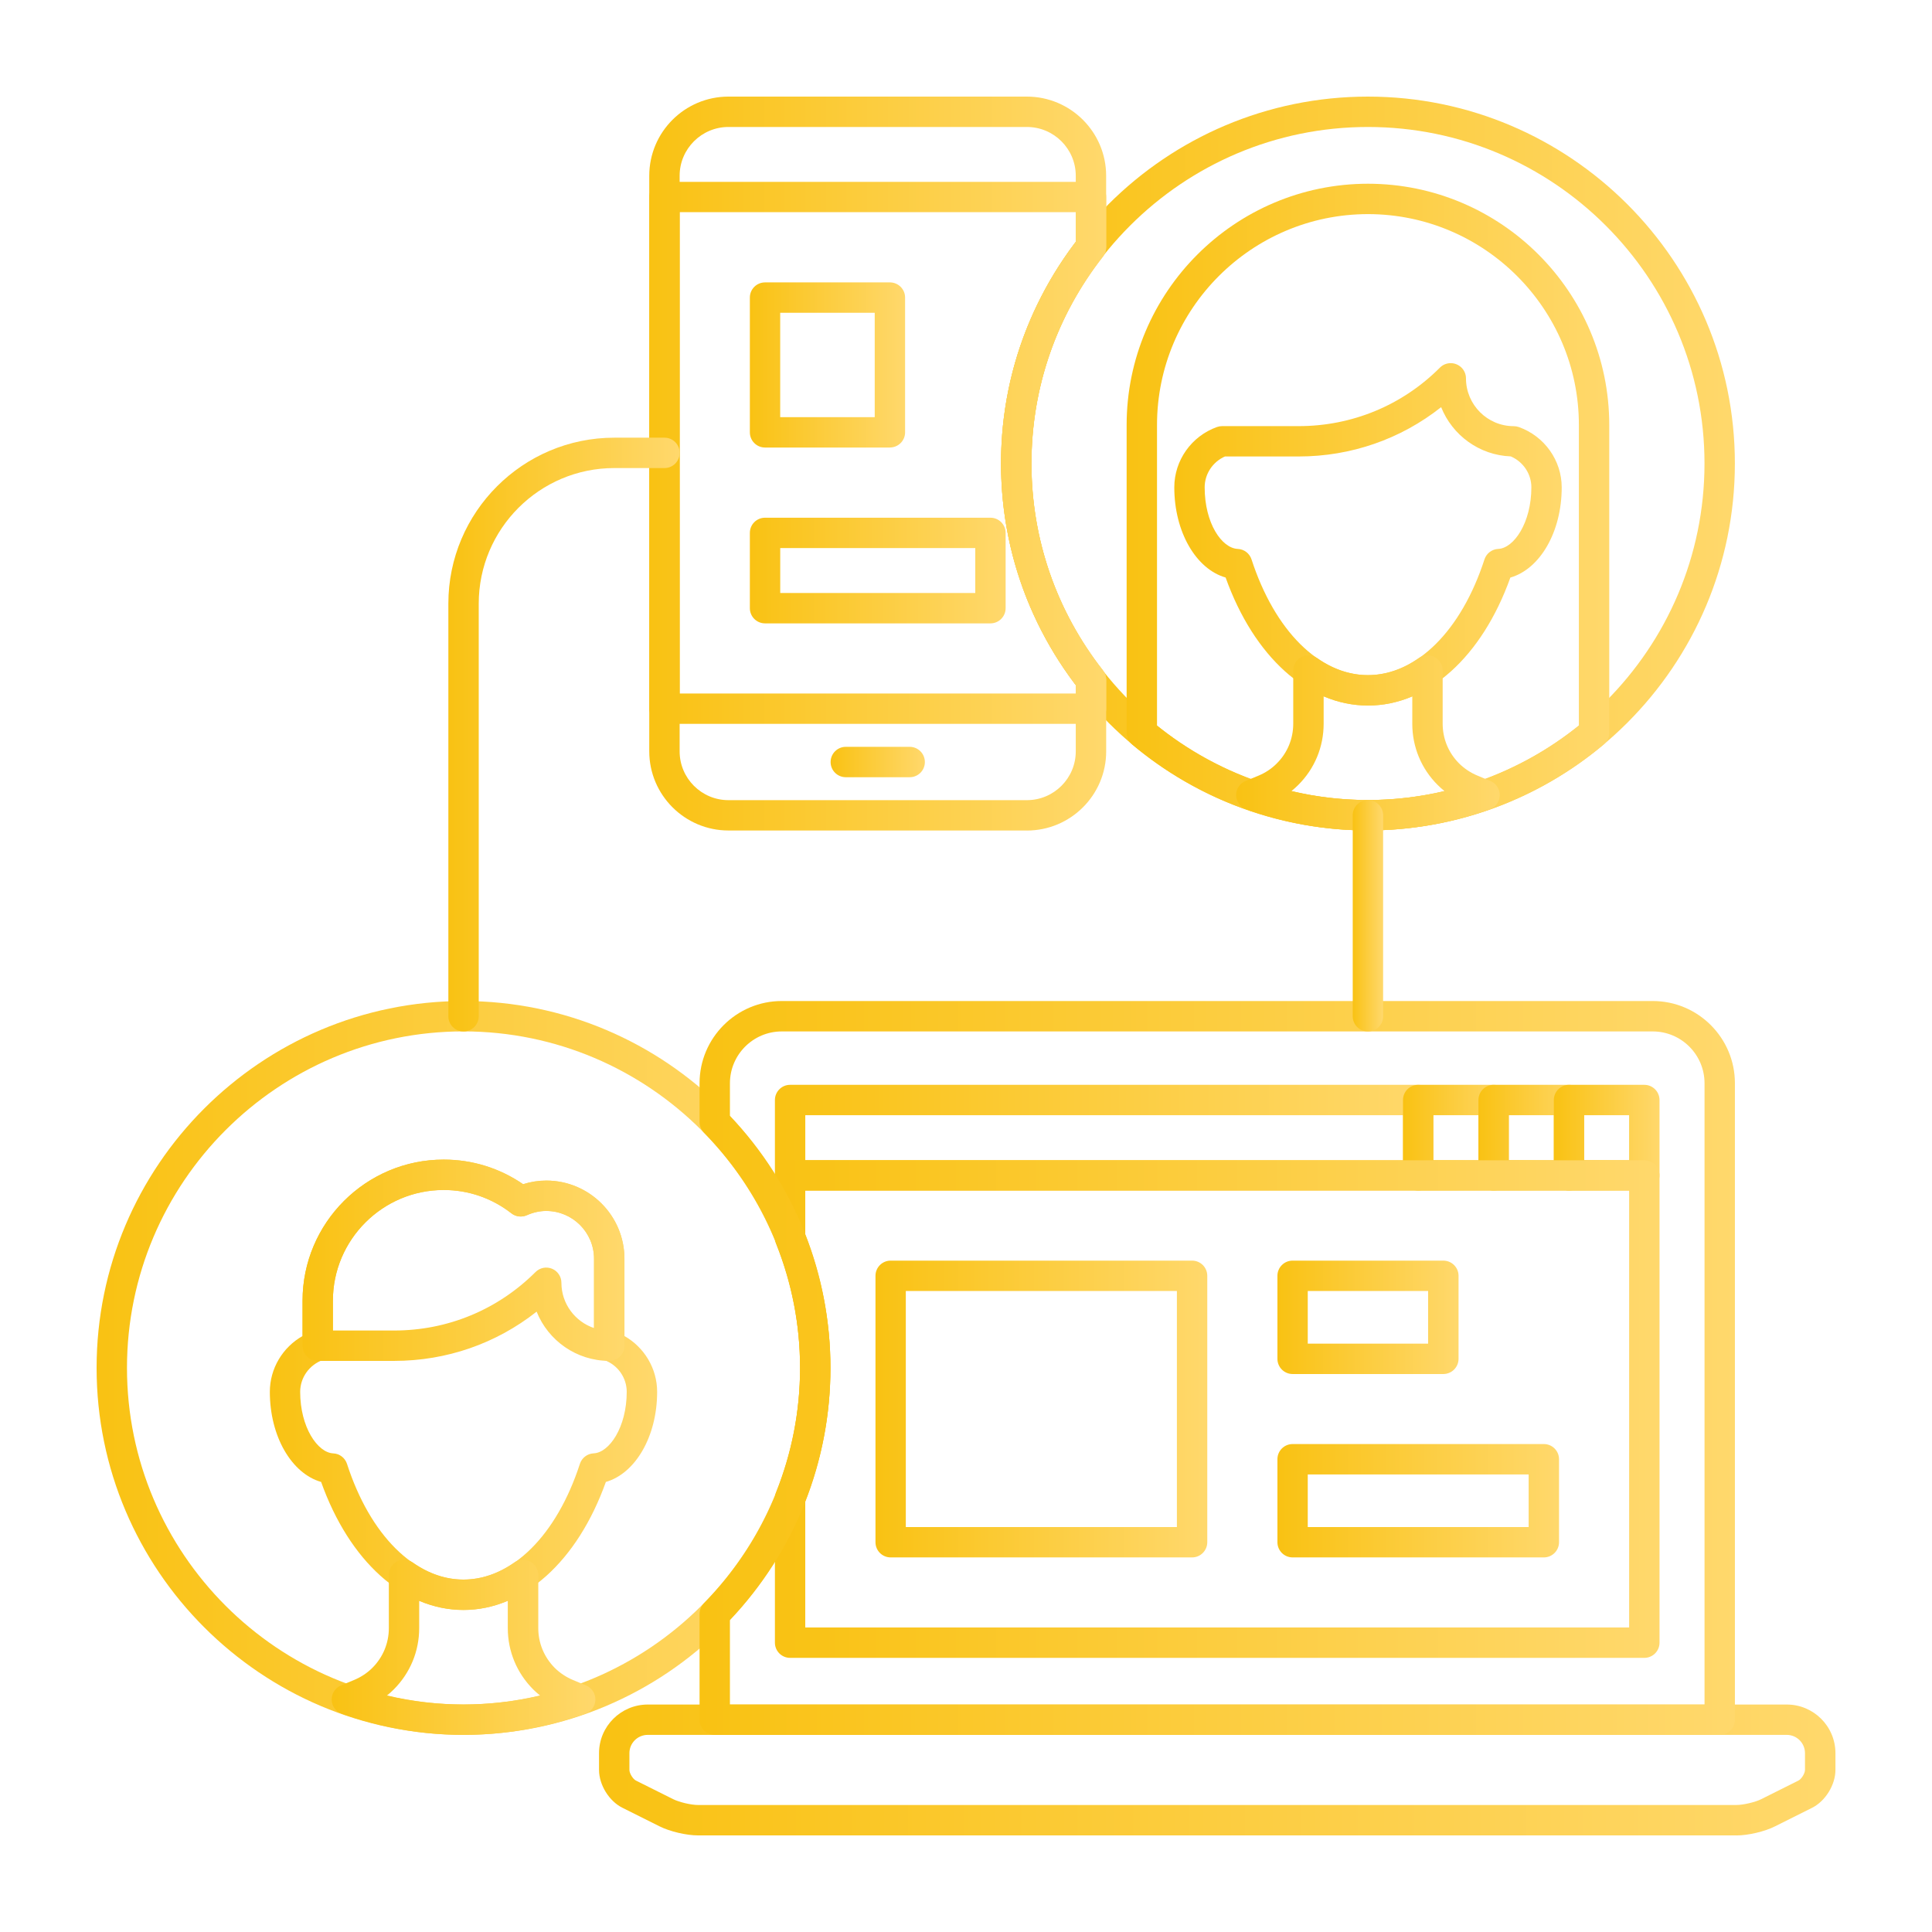
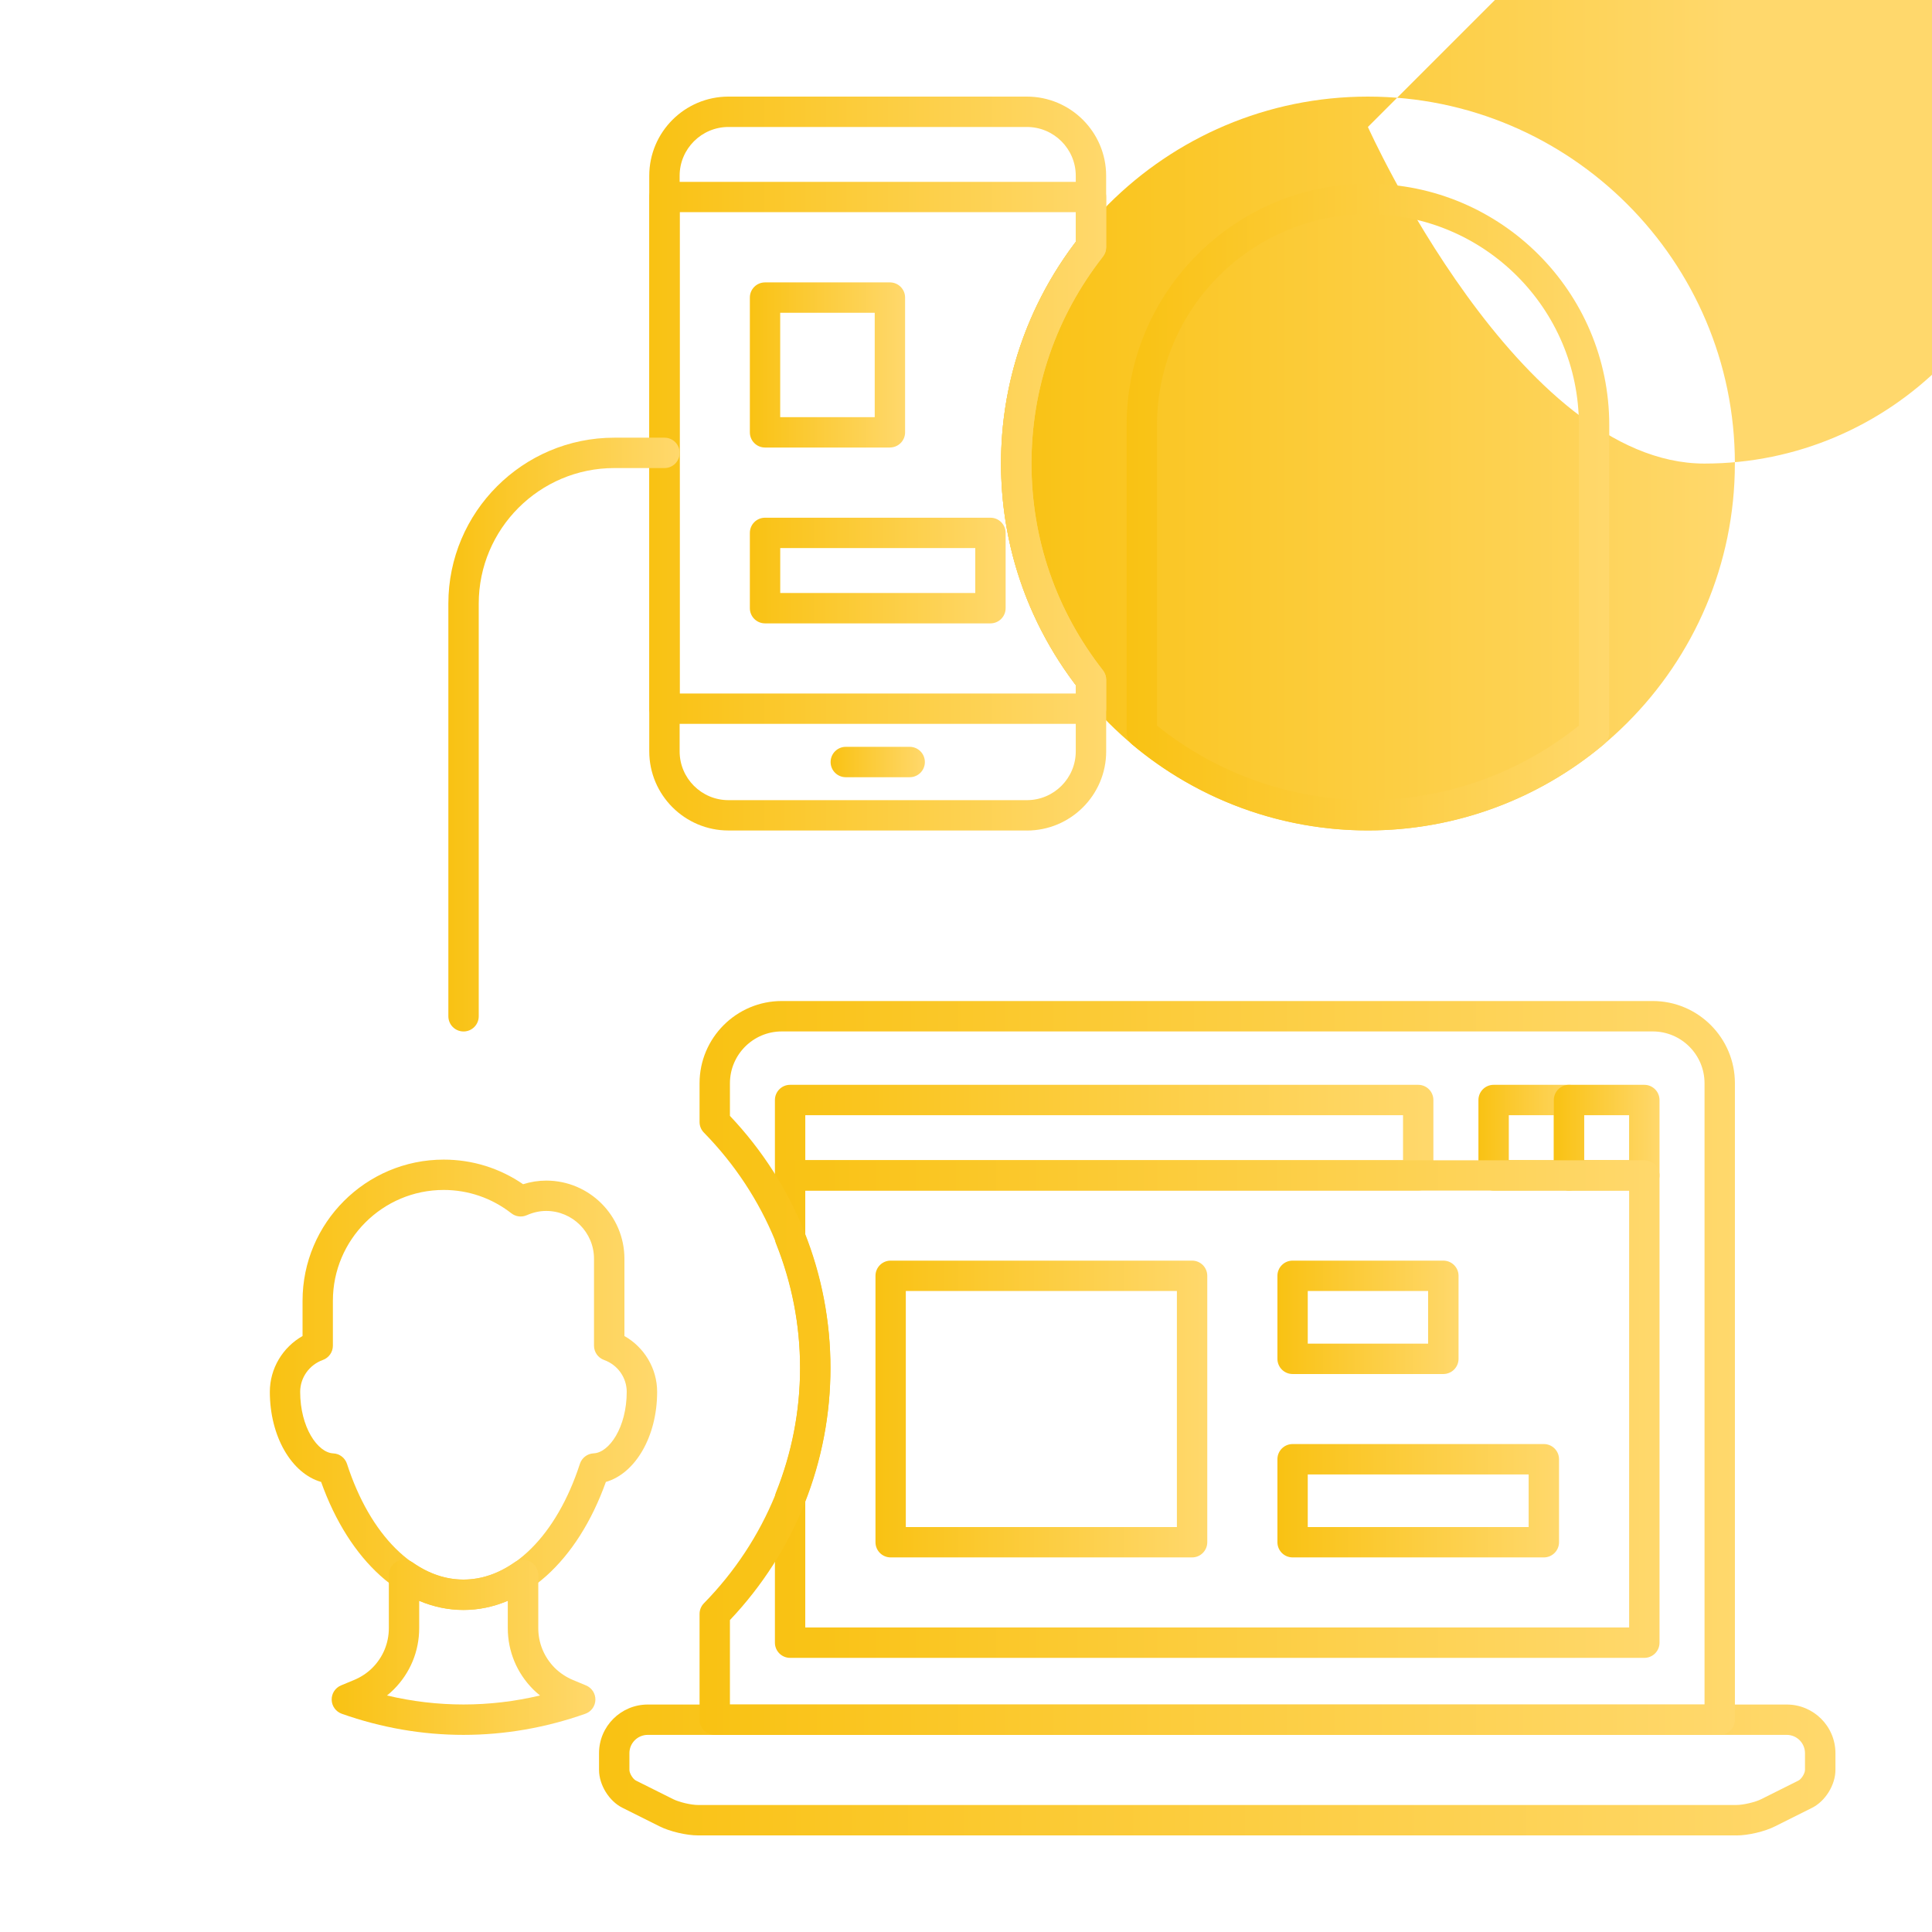
<svg xmlns="http://www.w3.org/2000/svg" xmlns:xlink="http://www.w3.org/1999/xlink" id="Layer_1" data-name="Layer 1" viewBox="0 0 512 512">
  <defs>
    <style>
      .cls-1 {
        fill: url(#linear-gradient-2);
      }

      .cls-2 {
        fill: url(#linear-gradient-17);
      }

      .cls-3 {
        fill: url(#linear-gradient-15);
      }

      .cls-4 {
        fill: url(#linear-gradient-18);
      }

      .cls-5 {
        fill: url(#linear-gradient-14);
      }

      .cls-6 {
        fill: url(#linear-gradient-20);
      }

      .cls-7 {
        fill: url(#linear-gradient-6);
      }

      .cls-8 {
        fill: url(#linear-gradient-11);
      }

      .cls-9 {
        fill: url(#linear-gradient-10);
      }

      .cls-10 {
        fill: url(#linear-gradient-16);
      }

      .cls-11 {
        fill: url(#linear-gradient-21);
      }

      .cls-12 {
        fill: url(#linear-gradient-25);
      }

      .cls-13 {
        fill: url(#linear-gradient-5);
      }

      .cls-14 {
        fill: url(#linear-gradient-7);
      }

      .cls-15 {
        fill: url(#linear-gradient-24);
      }

      .cls-16 {
        fill: url(#linear-gradient-9);
      }

      .cls-17 {
        fill: url(#linear-gradient-22);
      }

      .cls-18 {
        fill: url(#linear-gradient-3);
      }

      .cls-19 {
        fill: url(#linear-gradient);
      }

      .cls-20 {
        fill: url(#linear-gradient-23);
      }

      .cls-21 {
        fill: url(#linear-gradient-19);
      }

      .cls-22 {
        fill: url(#linear-gradient-4);
      }

      .cls-23 {
        fill: url(#linear-gradient-8);
      }

      .cls-24 {
        fill: url(#linear-gradient-12);
      }

      .cls-25 {
        fill: url(#linear-gradient-13);
      }
    </style>
    <linearGradient id="linear-gradient" x1="158.75" y1="469.06" x2="486.4" y2="469.06" gradientUnits="userSpaceOnUse">
      <stop offset="0" stop-color="#f9c213" />
      <stop offset="1" stop-color="#ffd86c" />
    </linearGradient>
    <linearGradient id="linear-gradient-2" x1="338.52" y1="349.11" x2="386.52" y2="349.11" xlink:href="#linear-gradient" />
    <linearGradient id="linear-gradient-3" x1="338.52" y1="397.71" x2="413.16" y2="397.71" xlink:href="#linear-gradient" />
    <linearGradient id="linear-gradient-4" x1="232" y1="373.41" x2="319.95" y2="373.41" xlink:href="#linear-gradient" />
    <linearGradient id="linear-gradient-5" x1="205.36" y1="301.5" x2="379.86" y2="301.5" xlink:href="#linear-gradient" />
    <linearGradient id="linear-gradient-6" x1="371.81" y1="301.5" x2="399.85" y2="301.5" xlink:href="#linear-gradient" />
    <linearGradient id="linear-gradient-7" x1="391.8" y1="301.5" x2="419.83" y2="301.5" xlink:href="#linear-gradient" />
    <linearGradient id="linear-gradient-8" x1="411.78" y1="301.5" x2="439.79" y2="301.5" xlink:href="#linear-gradient" />
    <linearGradient id="linear-gradient-9" x1="220.11" y1="201.95" x2="245.1" y2="201.95" xlink:href="#linear-gradient" />
    <linearGradient id="linear-gradient-10" x1="198.71" y1="96.72" x2="239.87" y2="96.72" xlink:href="#linear-gradient" />
    <linearGradient id="linear-gradient-11" x1="198.71" y1="151.19" x2="266.5" y2="151.19" xlink:href="#linear-gradient" />
    <linearGradient id="linear-gradient-12" x1="311.2" y1="141.6" x2="413.87" y2="141.6" xlink:href="#linear-gradient" />
    <linearGradient id="linear-gradient-13" x1="265.28" y1="122.84" x2="459.76" y2="122.84" xlink:href="#linear-gradient" />
    <linearGradient id="linear-gradient-14" x1="298.57" y1="134.38" x2="426.47" y2="134.38" xlink:href="#linear-gradient" />
    <linearGradient id="linear-gradient-15" x1="327.59" y1="196.87" x2="397.45" y2="196.87" xlink:href="#linear-gradient" />
    <linearGradient id="linear-gradient-16" x1="71.51" y1="366.98" x2="174.15" y2="366.98" xlink:href="#linear-gradient" />
    <linearGradient id="linear-gradient-17" x1="80.17" y1="333.97" x2="165.49" y2="333.97" xlink:href="#linear-gradient" />
    <linearGradient id="linear-gradient-18" x1="25.6" y1="362.53" x2="220.07" y2="362.53" xlink:href="#linear-gradient" />
    <linearGradient id="linear-gradient-19" x1="87.9" y1="436.56" x2="157.76" y2="436.56" xlink:href="#linear-gradient" />
    <linearGradient id="linear-gradient-20" x1="172.06" y1="122.85" x2="293.14" y2="122.85" xlink:href="#linear-gradient" />
    <linearGradient id="linear-gradient-21" x1="172.07" y1="120.01" x2="293.14" y2="120.01" xlink:href="#linear-gradient" />
    <linearGradient id="linear-gradient-22" x1="205.36" y1="373.41" x2="439.79" y2="373.41" xlink:href="#linear-gradient" />
    <linearGradient id="linear-gradient-23" x1="185.38" y1="362.54" x2="459.77" y2="362.54" xlink:href="#linear-gradient" />
    <linearGradient id="linear-gradient-24" x1="358.49" y1="242.68" x2="366.54" y2="242.68" xlink:href="#linear-gradient" />
    <linearGradient id="linear-gradient-25" x1="118.81" y1="194.67" x2="180.12" y2="194.67" xlink:href="#linear-gradient" />
  </defs>
  <path class="cls-19" d="m460.19,486.4H184.98c-3.1,0-7.5-1.04-10.23-2.42l-9.8-4.9c-3.53-1.75-6.2-6.06-6.2-10.03v-4.44c0-7.11,5.79-12.89,12.91-12.89h301.86c7.11,0,12.89,5.78,12.89,12.89v4.44c0,3.96-2.66,8.27-6.19,10.04l-9.82,4.91c-2.7,1.37-7.1,2.41-10.21,2.41h0Zm-288.53-26.64c-2.68,0-4.86,2.17-4.86,4.84v4.44c0,.92.92,2.42,1.73,2.83l9.83,4.91c1.63.82,4.77,1.56,6.61,1.56h275.21c1.81,0,5.01-.75,6.58-1.55l9.84-4.92c.81-.41,1.74-1.91,1.74-2.83v-4.44c0-2.67-2.17-4.84-4.84-4.84H171.65Z" />
  <path class="cls-1" d="m382.5,364.13h-39.95c-2.22,0-4.02-1.8-4.02-4.03v-22c0-2.22,1.8-4.02,4.02-4.02h39.95c2.22,0,4.03,1.8,4.03,4.02v22c0,2.22-1.8,4.03-4.03,4.03Zm-35.93-8.05h31.9v-13.95h-31.9v13.95Z" />
  <path class="cls-18" d="m409.14,412.73h-66.59c-2.22,0-4.02-1.8-4.02-4.03v-21.99c0-2.22,1.8-4.02,4.02-4.02h66.59c2.22,0,4.02,1.8,4.02,4.02v21.99c0,2.22-1.8,4.03-4.02,4.03Zm-62.57-8.05h58.54v-13.94h-58.54v13.94Z" />
  <path class="cls-22" d="m315.92,412.73h-79.89c-2.22,0-4.02-1.8-4.02-4.03v-70.6c0-2.22,1.8-4.02,4.02-4.02h79.89c2.22,0,4.02,1.8,4.02,4.02v70.6c0,2.22-1.8,4.03-4.02,4.03Zm-75.87-8.05h71.84v-62.55h-71.84v62.55Z" />
  <path class="cls-13" d="m375.84,315.5h-166.46c-2.22,0-4.02-1.8-4.02-4.02v-19.96c0-2.22,1.8-4.03,4.02-4.03h166.46c2.22,0,4.02,1.8,4.02,4.03v19.96c0,2.22-1.8,4.02-4.03,4.02Zm-162.43-8.05h158.41v-11.91h-158.41v11.91Z" />
-   <path class="cls-7" d="m395.82,315.5h-19.98c-2.22,0-4.03-1.8-4.03-4.02v-19.96c0-2.22,1.8-4.03,4.03-4.03h19.98c2.22,0,4.03,1.8,4.03,4.03v19.96c0,2.22-1.8,4.02-4.03,4.02Zm-15.96-8.05h11.94v-11.91h-11.94v11.91Z" />
  <path class="cls-14" d="m415.8,315.5h-19.98c-2.22,0-4.02-1.8-4.02-4.02v-19.96c0-2.22,1.8-4.03,4.02-4.03h19.98c2.22,0,4.03,1.8,4.03,4.03v19.96c0,2.22-1.8,4.02-4.03,4.02Zm-15.95-8.05h11.93v-11.91h-11.93v11.91Z" />
  <path class="cls-23" d="m435.76,315.5h-19.96c-2.22,0-4.02-1.8-4.02-4.02v-19.96c0-2.22,1.8-4.03,4.02-4.03h19.96c2.22,0,4.03,1.8,4.03,4.03v19.96c0,2.22-1.8,4.02-4.03,4.02Zm-15.94-8.05h11.91v-11.91h-11.91v11.91Z" />
  <path class="cls-16" d="m241.08,205.97h-16.94c-2.22,0-4.02-1.8-4.02-4.02s1.8-4.03,4.02-4.03h16.94c2.22,0,4.02,1.8,4.02,4.03s-1.8,4.02-4.02,4.02h0Z" />
  <path class="cls-9" d="m235.84,118.6h-33.1c-2.22,0-4.02-1.8-4.02-4.03v-35.71c0-2.22,1.8-4.02,4.02-4.02h33.1c2.22,0,4.02,1.8,4.02,4.02v35.71c0,2.22-1.8,4.02-4.02,4.02Zm-29.08-8.05h25.05v-27.66h-25.05v27.66Z" />
  <path class="cls-8" d="m262.48,165.2h-59.74c-2.22,0-4.02-1.8-4.02-4.02v-19.96c0-2.22,1.8-4.02,4.02-4.02h59.74c2.22,0,4.02,1.8,4.02,4.02v19.96c0,2.22-1.8,4.02-4.02,4.02Zm-55.71-8.05h51.69v-11.91h-51.69v11.91Z" />
  <path class="cls-24" d="m362.51,186.97c-15.91,0-30.2-12.93-37.71-33.92-7.82-2.24-13.6-12.05-13.6-23.9,0-7.15,4.55-13.57,11.32-15.99.44-.15.89-.23,1.35-.23h20.27c14.17,0,27.48-5.51,37.46-15.51.75-.76,1.78-1.18,2.85-1.18,2.22,0,4.05,1.8,4.05,4.03,0,6.99,5.68,12.67,12.65,12.67.46,0,.92.08,1.35.23,6.8,2.42,11.37,8.85,11.37,15.99,0,11.85-5.78,21.66-13.61,23.9-7.5,20.99-21.81,33.92-37.75,33.92h0Zm-37.87-66.01c-3.25,1.43-5.39,4.63-5.39,8.18,0,9.54,4.53,16.14,8.77,16.33,1.68.07,3.13,1.18,3.65,2.78,6.15,18.92,17.97,30.67,30.85,30.67s24.74-11.75,30.88-30.67c.52-1.6,1.97-2.7,3.65-2.78,4.15-.19,8.78-6.94,8.78-16.33,0-3.56-2.17-6.78-5.46-8.19-8.38-.32-15.49-5.64-18.45-13.05-10.71,8.47-23.88,13.07-37.77,13.07h-19.5Z" />
-   <path class="cls-25" d="m362.51,220.07c-53.61,0-97.23-43.62-97.23-97.25s43.62-97.22,97.23-97.22,97.25,43.61,97.25,97.22c0,53.62-43.63,97.25-97.25,97.25Zm0-186.42c-49.17,0-89.18,40-89.18,89.17s40.01,89.2,89.18,89.2,89.2-40.01,89.2-89.2-40.02-89.17-89.2-89.17Z" />
+   <path class="cls-25" d="m362.51,220.07c-53.61,0-97.23-43.62-97.23-97.25s43.62-97.22,97.23-97.22,97.25,43.61,97.25,97.22c0,53.62-43.63,97.25-97.25,97.25Zm0-186.42s40.01,89.2,89.18,89.2,89.2-40.01,89.2-89.2-40.02-89.17-89.2-89.17Z" />
  <path class="cls-5" d="m362.51,220.07c-22.83,0-45.03-8.1-62.51-22.8-.91-.76-1.43-1.89-1.43-3.08v-81.56c0-35.24,28.69-63.92,63.96-63.94,35.26.02,63.94,28.7,63.94,63.94v81.56c0,1.19-.53,2.32-1.43,3.08-17.49,14.7-39.7,22.8-62.52,22.8h0Zm-55.9-27.78c15.81,12.74,35.58,19.73,55.9,19.73s40.09-6.99,55.91-19.73v-79.66c0-30.8-25.07-55.87-55.89-55.89-30.83.02-55.91,25.09-55.91,55.89v79.66Z" />
-   <path class="cls-3" d="m362.51,220.07c-10.87,0-21.71-1.88-32.23-5.59-1.57-.56-2.64-2.02-2.69-3.69-.04-1.67.95-3.19,2.49-3.82l3.47-1.43c1.82-.76,3.48-1.87,4.79-3.2,2.84-2.82,4.38-6.56,4.38-10.56v-14.09c0-1.5.84-2.88,2.17-3.57,1.33-.69,2.94-.58,4.17.28,4.27,3,8.79,4.51,13.45,4.51s9.21-1.52,13.47-4.51c1.23-.86,2.84-.97,4.17-.28,1.33.69,2.17,2.07,2.17,3.57v14.09c0,3.99,1.55,7.73,4.35,10.53,1.36,1.36,3.04,2.47,4.86,3.23l3.44,1.43c1.54.64,2.52,2.16,2.48,3.83-.05,1.67-1.11,3.13-2.68,3.69-10.52,3.71-21.37,5.58-32.25,5.58h0Zm-20.25-10.44c13.39,3.18,27.16,3.17,40.53,0-.63-.5-1.23-1.04-1.8-1.61-4.34-4.32-6.72-10.08-6.72-16.23v-7.24c-3.78,1.61-7.71,2.42-11.76,2.42s-7.94-.83-11.73-2.44v7.26c0,6.15-2.39,11.92-6.73,16.23-.56.56-1.16,1.1-1.79,1.61h0Z" />
  <path class="cls-10" d="m122.82,426.66c-15.94,0-30.24-12.94-37.72-33.93-7.82-2.24-13.59-12.04-13.59-23.88,0-6.17,3.39-11.8,8.67-14.79v-9.34c0-20.63,16.78-37.41,37.41-37.41,7.59,0,14.81,2.25,21.04,6.52,2.02-.64,4.07-.96,6.13-.96,11.43,0,20.72,9.29,20.72,20.72v20.47c5.28,2.99,8.67,8.62,8.67,14.79,0,11.84-5.78,21.64-13.59,23.88-7.51,21-21.81,33.93-37.74,33.93h0Zm-5.23-111.31c-16.19,0-29.37,13.17-29.37,29.36v11.91c0,1.7-1.07,3.22-2.67,3.79-3.59,1.29-6,4.68-6,8.44,0,9.38,4.62,16.12,8.76,16.31,1.68.07,3.13,1.18,3.65,2.78,6.12,18.92,17.95,30.67,30.85,30.67s24.73-11.75,30.87-30.68c.52-1.6,1.97-2.7,3.65-2.78,4.14-.18,8.76-6.93,8.76-16.31,0-3.76-2.41-7.15-6-8.43-1.6-.57-2.67-2.09-2.67-3.79v-23.04c0-6.99-5.69-12.67-12.68-12.67-1.71,0-3.43.38-5.13,1.13-1.35.6-2.93.41-4.1-.51-5.19-4.04-11.4-6.18-17.95-6.18Z" />
-   <path class="cls-2" d="m161.47,360.65c-8.72,0-16.21-5.41-19.26-13.05-10.72,8.46-23.88,13.05-37.74,13.05h-20.27c-2.22,0-4.02-1.8-4.02-4.03,0-.07,0-.15,0-.22v-11.69c0-20.63,16.78-37.41,37.41-37.41,7.59,0,14.81,2.25,21.04,6.52,2.01-.64,4.07-.96,6.14-.96,11.43,0,20.72,9.29,20.72,20.72v23.04c0,2.22-1.8,4.03-4.02,4.03h0Zm-73.24-8.05h16.24c14.14,0,27.44-5.5,37.45-15.5,1.15-1.15,2.88-1.49,4.38-.87,1.5.62,2.48,2.09,2.48,3.72,0,5.57,3.63,10.31,8.65,12v-18.36c0-6.99-5.69-12.67-12.67-12.67-1.71,0-3.44.38-5.12,1.13-1.36.6-2.93.41-4.1-.5-5.19-4.04-11.4-6.18-17.95-6.18-16.19,0-29.37,13.17-29.37,29.36v7.89Z" />
-   <path class="cls-4" d="m122.82,459.76c-53.61,0-97.22-43.63-97.22-97.25s43.61-97.23,97.22-97.23c53.62.01,97.25,43.63,97.25,97.23s-43.62,97.25-97.25,97.25Zm0-186.43c-49.17,0-89.17,40.01-89.17,89.18s40,89.2,89.17,89.2,89.2-40.02,89.2-89.2c0-49.16-40.01-89.17-89.2-89.18Z" />
  <path class="cls-21" d="m122.82,459.76c-10.88,0-21.73-1.88-32.24-5.59-1.57-.56-2.64-2.02-2.68-3.69-.05-1.67.94-3.19,2.48-3.83l3.46-1.44c1.82-.75,3.49-1.86,4.84-3.21,2.82-2.82,4.37-6.56,4.37-10.54v-14.1c0-1.5.84-2.88,2.17-3.57,1.33-.69,2.94-.59,4.17.28,4.29,3.01,8.81,4.53,13.45,4.53s9.17-1.53,13.47-4.53c1.23-.86,2.84-.96,4.17-.27,1.33.69,2.17,2.07,2.17,3.57v14.1c0,3.97,1.55,7.71,4.37,10.54,1.36,1.35,3.04,2.46,4.83,3.21l3.46,1.44c1.54.64,2.52,2.16,2.48,3.83-.05,1.67-1.11,3.13-2.68,3.68-10.52,3.71-21.38,5.59-32.25,5.59h0Zm-20.26-10.44c13.38,3.18,27.16,3.18,40.55,0-.63-.5-1.23-1.04-1.8-1.6-4.35-4.36-6.74-10.12-6.74-16.24v-7.26c-7.58,3.24-15.91,3.24-23.48,0v7.25c0,6.13-2.39,11.89-6.72,16.23-.57.57-1.17,1.11-1.81,1.62h0Z" />
  <path class="cls-6" d="m272.14,220.09h-79.09c-11.57,0-20.99-9.41-20.99-20.98V46.58c0-11.57,9.41-20.98,20.99-20.98h79.09c11.58,0,21,9.41,21,20.98v18.94c0,.9-.3,1.77-.85,2.48-12.39,15.85-18.94,34.81-18.94,54.83s6.55,38.99,18.94,54.83c.55.71.86,1.58.86,2.48v18.98c0,11.57-9.42,20.98-21,20.98h0ZM193.05,33.65c-7.13,0-12.94,5.8-12.94,12.93v152.54c0,7.13,5.8,12.93,12.94,12.93h79.09c7.14,0,12.95-5.8,12.95-12.93v-17.61c-12.96-17.04-19.8-37.3-19.8-58.68s6.84-41.63,19.8-58.68v-17.57c0-7.13-5.81-12.93-12.95-12.93h-79.09Z" />
  <path class="cls-11" d="m289.12,191.83h-113.02c-2.22,0-4.02-1.8-4.02-4.02V52.21c0-2.22,1.8-4.02,4.02-4.02h113.02c2.22,0,4.03,1.8,4.03,4.02v13.3c0,.9-.3,1.77-.85,2.48-12.39,15.85-18.94,34.81-18.94,54.83s6.55,38.99,18.94,54.83c.55.71.85,1.58.85,2.48v7.67c0,2.22-1.8,4.02-4.03,4.02h0Zm-109-8.05h104.97v-2.28c-12.96-17.05-19.8-37.31-19.8-58.68s6.84-41.63,19.8-58.68v-7.91h-104.97v127.55Z" />
  <path class="cls-17" d="m435.76,439.35h-226.38c-2.22,0-4.02-1.8-4.02-4.02v-38.34c0-.51.1-1.02.29-1.49,4.23-10.6,6.38-21.7,6.38-32.98s-2.15-22.36-6.38-32.96c-.19-.47-.29-.98-.29-1.49v-16.57c0-2.22,1.8-4.02,4.02-4.02h226.38c2.22,0,4.03,1.8,4.03,4.02v123.83c0,2.22-1.8,4.02-4.03,4.02Zm-222.36-8.05h218.34v-115.78h-218.34v11.78c4.42,11.34,6.67,23.18,6.67,35.22s-2.24,23.9-6.67,35.24v33.55Z" />
  <path class="cls-20" d="m455.74,459.77H189.41c-2.22,0-4.02-1.8-4.02-4.02v-28.04c0-1.05.41-2.06,1.15-2.82,16.44-16.78,25.49-38.93,25.49-62.37s-9.05-45.58-25.49-62.37c-.74-.75-1.15-1.76-1.15-2.82v-10.26c0-12.01,9.77-21.79,21.78-21.79h230.82c12.01,0,21.78,9.77,21.78,21.78v168.67c0,2.22-1.8,4.02-4.02,4.02h0Zm-262.31-8.05h258.29v-164.65c0-7.57-6.16-13.73-13.73-13.73h-230.82c-7.57,0-13.73,6.16-13.73,13.74v8.64c17.19,18.15,26.64,41.81,26.64,66.8s-9.45,48.66-26.64,66.81v22.39Z" />
-   <path class="cls-15" d="m362.51,273.35c-2.22,0-4.02-1.8-4.02-4.03v-53.27c0-2.22,1.8-4.02,4.02-4.02s4.03,1.8,4.03,4.02v53.27c0,2.22-1.8,4.03-4.03,4.03Z" />
  <path class="cls-12" d="m122.84,273.35c-2.22,0-4.02-1.8-4.02-4.03v-109.36c0-24.25,19.73-43.97,43.97-43.97h13.31c2.22,0,4.02,1.8,4.02,4.02s-1.8,4.03-4.02,4.03h-13.31c-19.81,0-35.92,16.12-35.92,35.93v109.36c0,2.22-1.8,4.02-4.02,4.02Z" />
</svg>